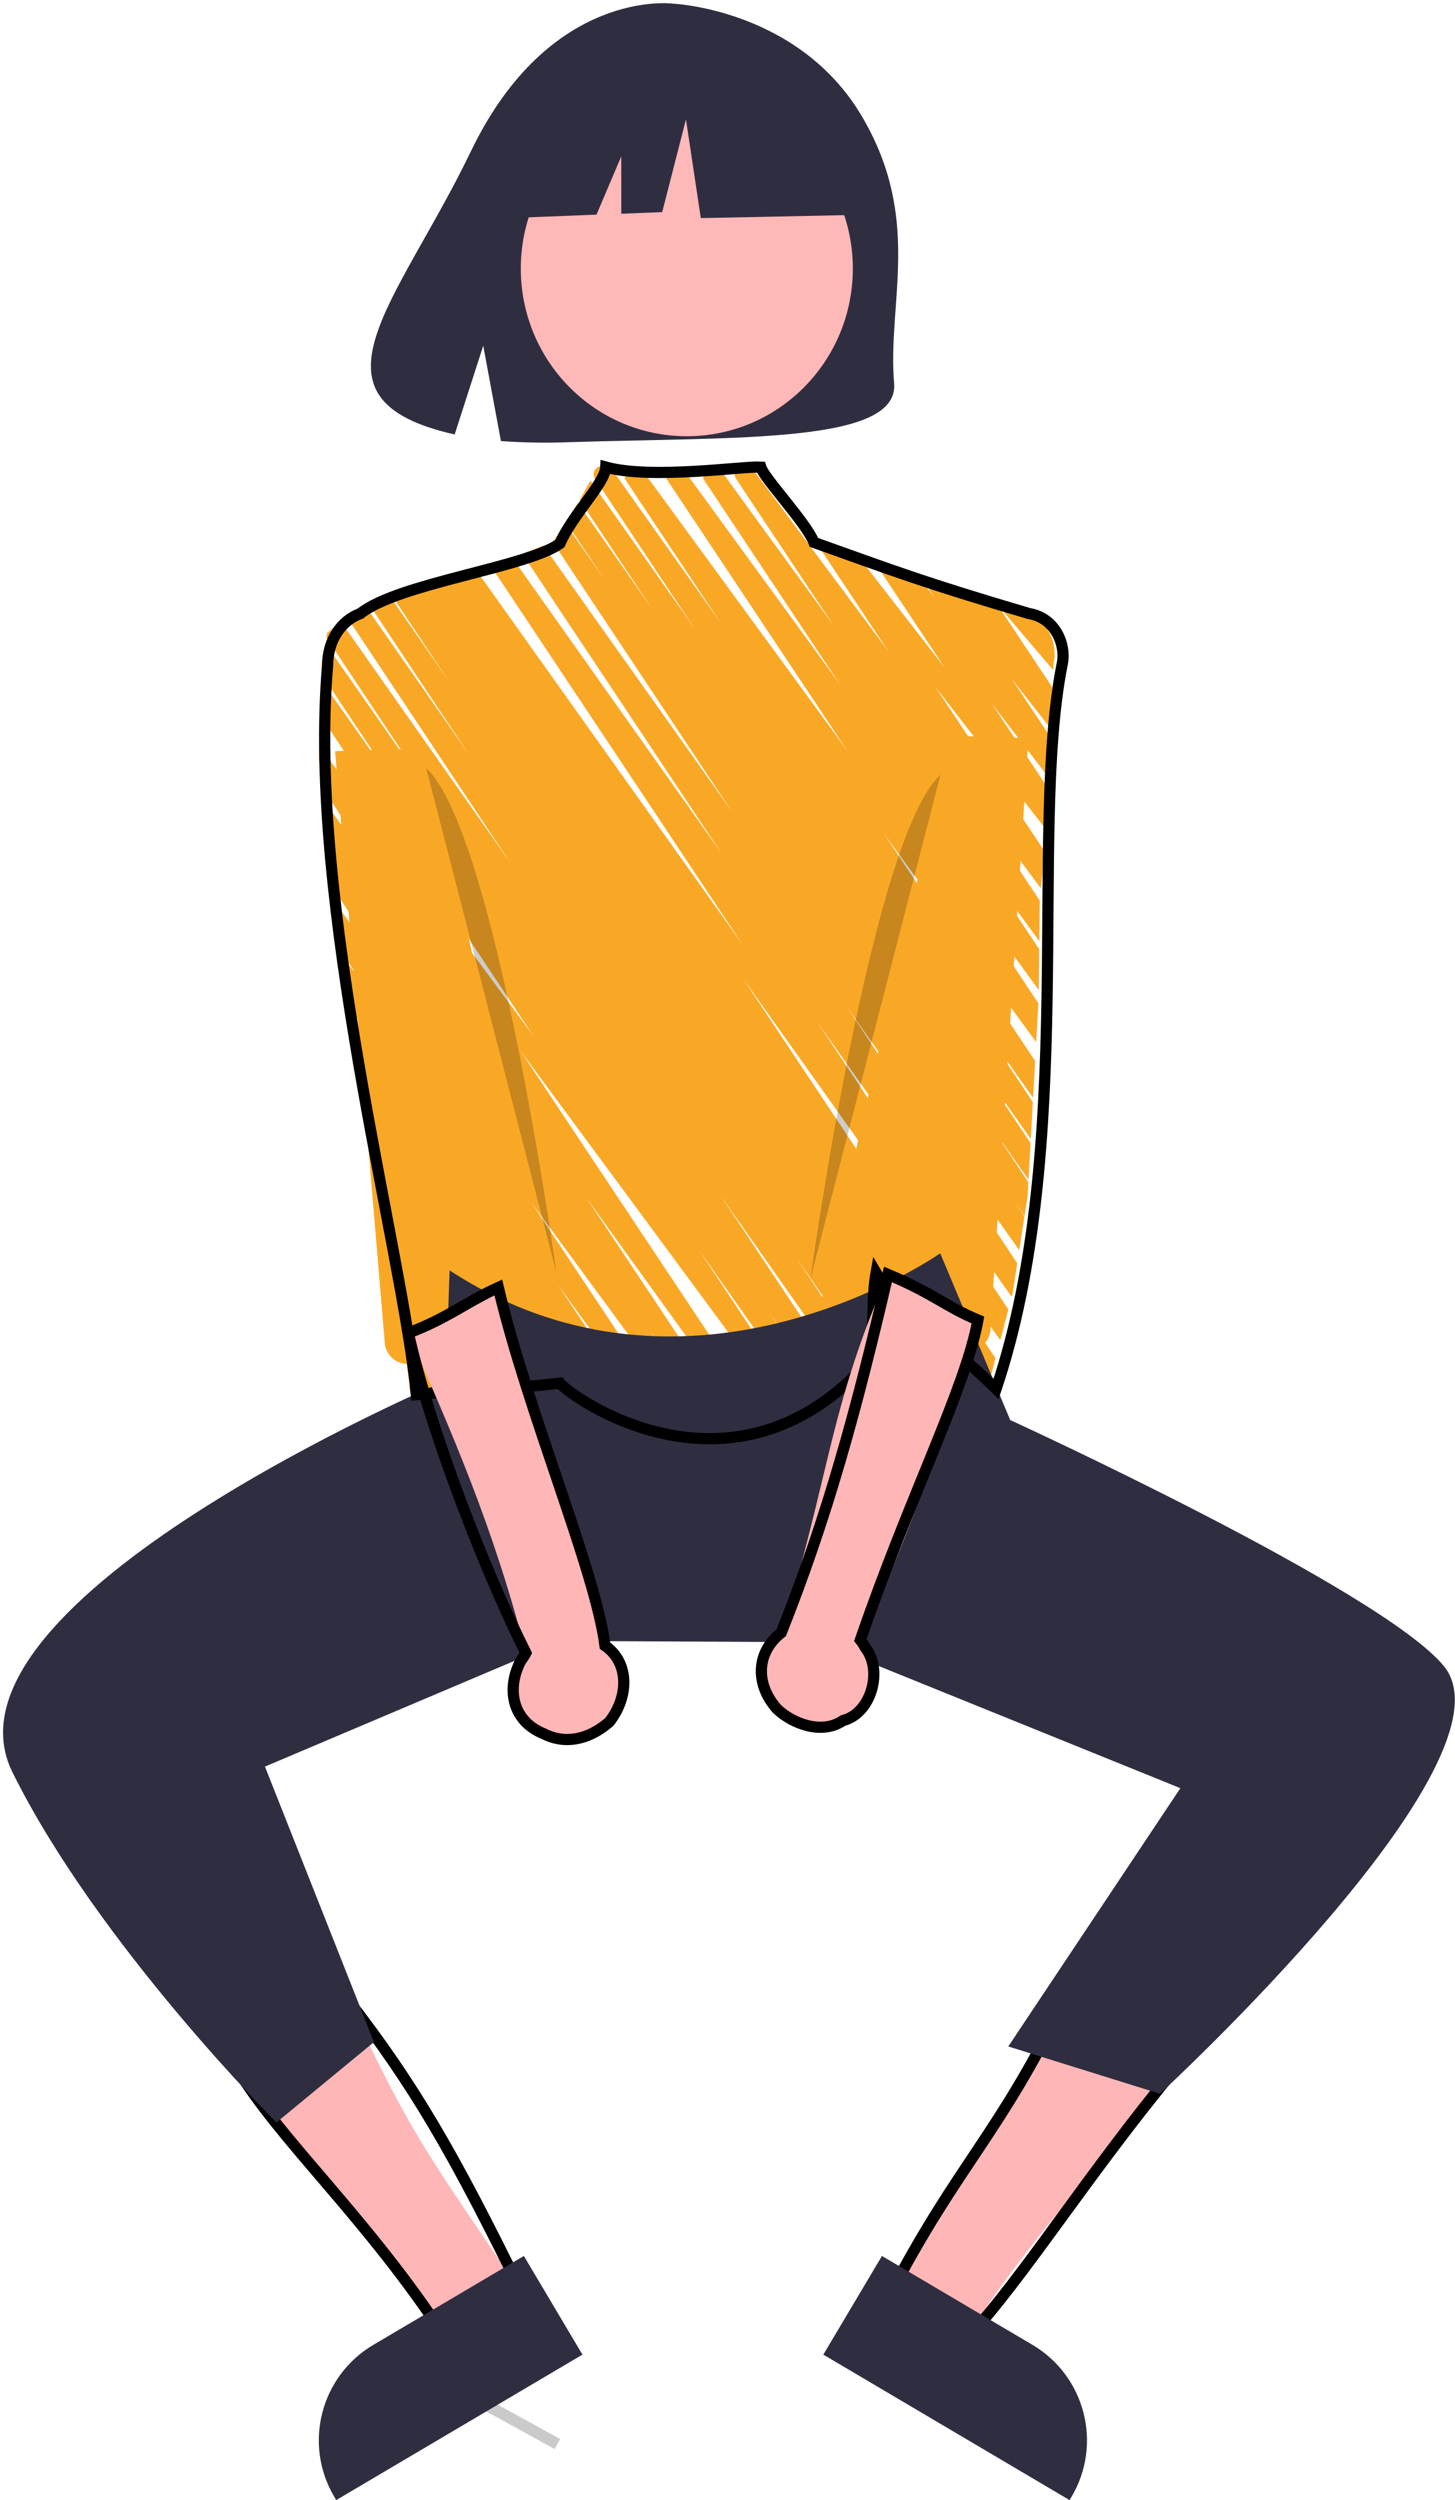
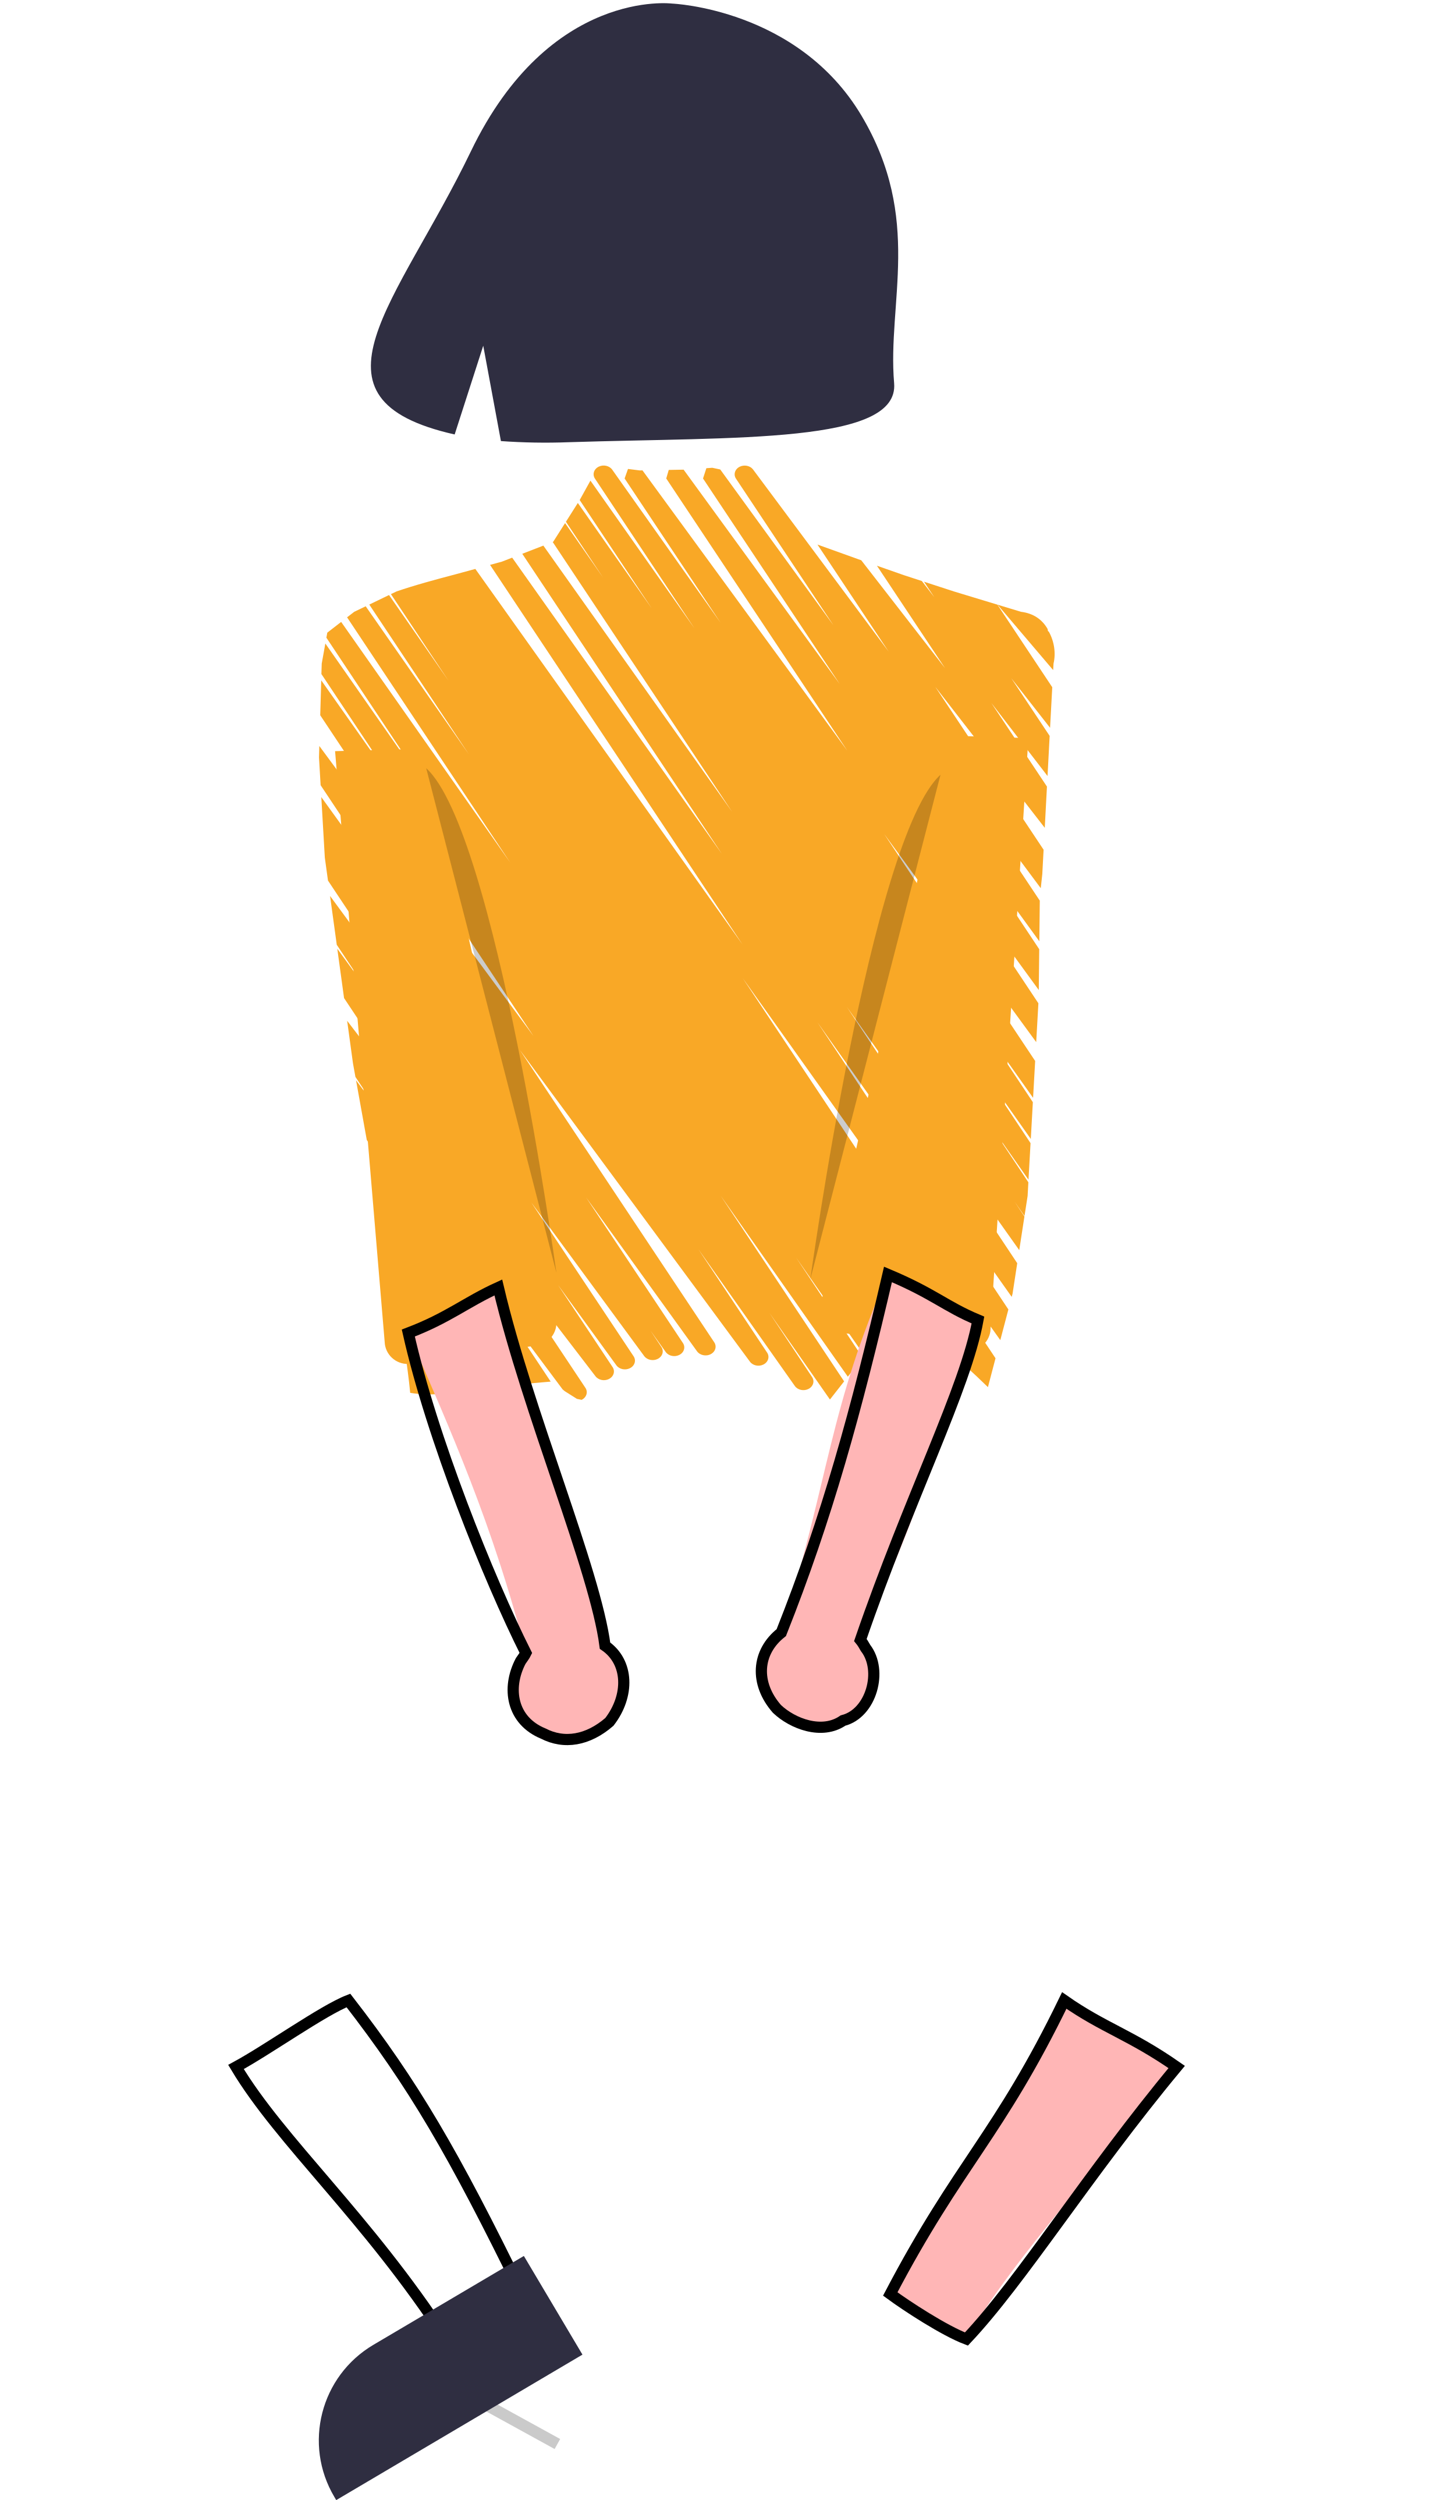
<svg xmlns="http://www.w3.org/2000/svg" width="447" height="768" xml:space="preserve" overflow="hidden">
  <g transform="translate(-2005 -3880)">
    <path d="M2311.47 4065.75 2318.66 4067.93C2322.54 4068.4 2325.22 4070.36 2326.84 4073.21L2326.95 4073.85 2327.22 4074.04C2328.91 4077.07 2329.41 4080.71 2328.66 4083.84L2328.55 4085.84ZM2188.96 4023.34C2190.39 4022.65 2192.18 4023.05 2193.06 4024.24L2226.37 4071.29 2196.89 4026.98 2197.93 4024.05 2201.56 4024.51 2202.38 4024.49 2265.3 4110.59 2209.68 4026.98 2210.45 4024.35 2215.02 4024.27 2262.97 4090.11 2220.98 4026.98 2222.01 4023.82 2223.82 4023.69 2226.27 4024.21 2261.05 4072.08 2231.07 4026.98C2230.26 4025.68 2230.81 4024.05 2232.31 4023.34 2233.7 4022.69 2235.44 4023.05 2236.33 4024.19L2278 4080.15 2256.14 4047.28 2268.73 4051.8 2269.59 4052.1 2295.32 4085.23 2274.41 4053.78 2282.66 4056.67 2288.21 4058.48 2292.04 4063.46 2288.87 4058.69 2298.12 4061.7 2311.41 4065.73 2328.27 4091.1 2327.6 4103.57 2315.68 4088.33 2327.47 4106.05 2326.82 4118.38 2309.56 4095.94 2326.64 4121.62 2325.97 4134.29 2292.33 4090.97 2325.61 4141.02 2325.21 4148.5 2324.74 4152.84 2298.1 4117.04 2324.44 4156.66 2324.3 4169.14 2304.97 4142.55 2324.27 4171.58 2324.13 4184.12 2291.7 4139.59 2324.01 4188.19 2323.34 4200.12 2276.64 4136.19 2323.02 4205.91 2322.38 4217.23 2306.43 4194.68 2322.31 4218.57 2321.68 4229.87 2305.31 4206.65 2321.6 4231.15 2320.97 4242.38 2309.79 4226.43 2320.93 4243.18 2320.7 4247.37 2319.75 4253.51 2316.69 4249.12 2319.72 4253.68 2318.13 4264.02 2265.15 4189.28 2317.51 4268.03 2316.08 4277.37 2315.81 4278.37 2256.13 4194.03 2314.79 4282.24 2312.31 4291.66 2233.17 4180.45 2310.84 4297.23 2308.51 4306.1C2299.46 4297.23 2292.12 4291.49 2286.11 4286.38L2280.65 4280.32 2276.69 4277.09C2273.92 4274.55 2272.05 4272.3 2271.75 4270.44 2272.59 4274.58 2272.43 4279.15 2271.9 4283.76L2271.68 4285.19 2268.84 4281.09 2271.66 4285.34 2270.09 4295.72 2249.54 4266.24 2269.91 4296.87 2269.85 4297.3 2265.47 4302.89 2226.37 4247.25 2264.33 4304.33 2259.97 4309.9 2241.38 4283.28 2254.51 4303.04C2255.34 4304.34 2254.8 4305.97 2253.3 4306.69 2251.88 4307.37 2250.08 4306.97 2249.21 4305.78L2219.55 4263.72 2240.69 4295.52C2241.52 4296.81 2240.99 4298.45 2239.5 4299.17 2238.09 4299.86 2236.3 4299.48 2235.41 4298.3L2164.74 4202.57 2224.4 4292.29C2225.28 4293.56 2224.81 4295.2 2223.35 4295.97 2221.89 4296.73 2219.99 4296.32 2219.11 4295.05L2185.03 4247.78 2214.85 4292.61C2215.66 4293.91 2215.11 4295.54 2213.61 4296.24 2212.19 4296.91 2210.43 4296.52 2209.55 4295.35L2204.85 4288.75 2208.19 4293.78C2209.04 4295.06 2208.53 4296.7 2207.04 4297.44 2205.62 4298.14 2203.8 4297.76 2202.91 4296.56L2168.21 4249.35 2199.67 4296.65C2200.51 4297.94 2199.98 4299.58 2198.49 4300.3 2197.07 4300.99 2195.27 4300.61 2194.38 4299.42L2176.46 4274.75 2193.21 4299.96C2194.05 4301.24 2193.53 4302.88 2192.05 4303.61 2190.65 4304.31 2188.87 4303.94 2187.96 4302.78L2146.69 4248.96 2184.87 4306.35C2185.7 4307.64 2185.17 4309.28 2183.68 4310L2182.24 4309.7 2178.47 4307.32 2177.85 4306.8 2158.71 4281.14 2174.18 4304.4 2166.3 4305.08 2140.48 4272.1 2162.62 4305.4 2154.04 4306.14 2147.49 4297.59 2153.25 4306.24 2152.95 4306.29C2145.5 4307.71 2138.05 4309.06 2131.02 4307.85 2129.41 4291.13 2124.29 4265.74 2118.85 4236.67L2118.44 4234.36 2131.95 4251.63 2117.68 4230.17 2114.38 4211.84 2119.01 4218.05 2114.19 4210.8 2113.43 4206.57 2111.65 4193.57 2139.41 4229.76 2110.7 4186.59 2108.62 4171.43 2116.1 4181.72 2108.46 4170.22 2106.4 4155.22 2132.85 4191.22 2105.76 4150.49 2104.79 4143.44 2103.71 4124.85 2132.3 4164.5 2103.5 4121.2 2103 4112.65 2103.1 4109.15 2168.86 4198.2 2103.38 4099.71 2103.69 4088.99 2127.75 4123.13 2103.74 4087.05 2103.84 4083.84 2104.95 4077.67 2136.34 4122.6 2105.27 4075.88 2105.55 4074.34 2109.81 4071.04 2161.76 4144.99 2111.63 4069.63 2113.83 4067.93 2117.35 4066.24 2149.03 4111.69 2118.45 4065.71 2124.52 4062.78 2142.79 4089.11 2125.1 4062.5 2126.84 4061.67C2132.31 4059.79 2138.6 4058.08 2144.86 4056.44L2151.03 4054.76 2233.1 4170.11 2155.55 4053.52 2159.18 4052.53 2162.35 4051.3 2226.78 4142.31 2165.45 4050.11 2171.93 4047.6 2229.91 4129.37 2174.8 4046.49 2174.95 4046.43 2178.6 4040.68 2190.27 4057.42 2178.86 4040.27 2182.52 4034.5 2205.22 4066.88 2183.09 4033.6 2186.39 4027.64 2218.33 4072.99 2187.75 4026.98C2186.93 4025.68 2187.47 4024.05 2188.96 4023.34Z" fill="#F9A826" fill-rule="evenodd" />
    <path d="M2296.97 4105.98 2257.1 4280.86C2256.3 4284.61 2258.63 4288.33 2262.34 4289.21L2300.73 4294.79C2304.5 4295.68 2308.26 4293.33 2309.15 4289.53 2309.2 4289.33 2309.23 4289.13 2309.26 4288.93L2320.94 4106.74Z" fill="#F9A826" fill-rule="evenodd" />
    <path d="M2135.62 4109.98 2175.79 4284.86C2176.59 4288.61 2174.24 4292.33 2170.51 4293.21L2131.83 4298.79C2128.04 4299.68 2124.24 4297.33 2123.35 4293.53 2123.3 4293.33 2123.27 4293.13 2123.24 4292.93L2107.94 4110.74Z" fill="#F9A826" fill-rule="evenodd" />
    <path d="M2140.13 4612.9 2141.83 4609.81 2177.09 4629.21 2175.39 4632.29Z" fill="#CACACA" fill-rule="evenodd" />
-     <path d="M2165.5 4584.66C2156.64 4589.99 2148.79 4594.64 2142.1 4598.5 2121.91 4571.93 2101.79 4547.17 2077.5 4514.93 2090.1 4506.62 2098.04 4501.16 2112.04 4494.5 2131.07 4535.54 2136.45 4541.92 2165.5 4584.66Z" fill="#FFB6B6" fill-rule="evenodd" />
    <path d="M2165.5 4584.66C2156.74 4589.67 2152.21 4591.21 2142.1 4598.5 2117.66 4560.98 2091.23 4537.88 2077.5 4514.93 2087.17 4509.7 2104.28 4497.51 2112.04 4494.5 2132.02 4520.3 2144.17 4541.02 2165.5 4584.66Z" stroke="#000000" stroke-width="3.438" stroke-miterlimit="8" fill="none" fill-rule="evenodd" />
    <path d="M2183.94 4603.29 2108.29 4647.98 2107.73 4647.02C2098.09 4630.81 2103.47 4609.87 2119.73 4600.27L2119.73 4600.27 2165.94 4572.98Z" fill="#2F2E41" fill-rule="evenodd" />
    <path d="M2278.5 4584.66C2287.81 4590.96 2296.4 4593.69 2301.9 4598.5 2314.96 4576 2336.07 4553.08 2366.5 4514.93 2353.14 4508.56 2344.18 4501.61 2331.96 4494.5 2314.43 4525.55 2305.92 4543.87 2278.5 4584.66Z" fill="#FFB6B6" fill-rule="evenodd" />
    <path d="M2278.5 4584.66C2283.66 4588.45 2295.08 4595.9 2301.9 4598.5 2318.86 4580.53 2339.1 4547.92 2366.5 4514.93 2352.21 4504.97 2344.13 4503.01 2331.96 4494.5 2311.82 4535.98 2299.6 4544.42 2278.5 4584.66Z" stroke="#000000" stroke-width="3.438" stroke-miterlimit="8" fill="none" fill-rule="evenodd" />
-     <path d="M2275.95 4572.98 2322.16 4600.27 2322.16 4600.27C2338.42 4609.87 2343.79 4630.81 2334.16 4647.02L2333.59 4647.98 2257.94 4603.29Z" fill="#2F2E41" fill-rule="evenodd" />
-     <path d="M2293.85 4264.98C2293.85 4264.98 2217.46 4318.79 2143.12 4270.23L2141.96 4304.08C2141.96 4304.08 1982.7 4371.65 2008.84 4424.43 2034.99 4477.21 2089.92 4531.98 2089.92 4531.98L2119.88 4507.29 2086.4 4422.66 2177.49 4384.06 2256.9 4384.46 2367.63 4429.29 2314.76 4508.63 2361.35 4523.16C2361.35 4523.16 2472.4 4420.9 2448.6 4391.81 2429.53 4368.49 2315.36 4316.21 2315.36 4316.21Z" fill="#2F2E41" fill-rule="evenodd" />
-     <path d="M2321.21 4068.49C2288.72 4058.93 2279.41 4055.29 2255.07 4046.62 2252.71 4040.6 2239.77 4026.97 2238.72 4023.48 2233.55 4023.14 2205.06 4027.35 2191.11 4023.48 2190.91 4028.41 2180.73 4038.34 2177.01 4046.98 2166.53 4054.37 2127.41 4059.13 2115.68 4068.49 2109.85 4070.6 2105.67 4076.69 2105.65 4084.4 2099.26 4157.55 2128.62 4263.8 2132.92 4308.39 2148.85 4306.85 2159.84 4306.88 2177.01 4304.87 2181 4309.63 2230.63 4344.69 2272.23 4297.83 2273.65 4286.46 2272.76 4278.62 2274.14 4270.98 2281.54 4283.66 2292.87 4288.9 2311.02 4306.63 2335.89 4232.41 2321.13 4136.4 2331.24 4084.4 2332.76 4078.14 2329.22 4069.82 2321.21 4068.49Z" stroke="#000000" stroke-width="3.438" stroke-miterlimit="8" fill="none" fill-rule="evenodd" />
    <path d="M2269.69 3915.57C2250.15 3882.64 2211.5 3881.1 2211.5 3881.1 2211.5 3881.1 2173.84 3876.3 2149.68 3926.45 2127.16 3973.2 2096.08 4002.52 2144.68 4013.46L2153.46 3986.2 2158.89 4015.49C2165.81 4015.98 2172.75 4016.1 2179.68 4015.84 2231.72 4014.17 2281.28 4016.33 2279.69 3997.7 2277.56 3972.94 2288.48 3947.25 2269.69 3915.57Z" fill="#2F2E41" fill-rule="evenodd" />
-     <path d="M2267 3962.5C2267 3990.94 2244.17 4014 2216 4014 2187.83 4014 2165 3990.94 2165 3962.5 2165 3934.06 2187.83 3911 2216 3911 2244.17 3911 2267 3934.06 2267 3962.5Z" fill="#FFB8B8" fill-rule="evenodd" />
+     <path d="M2267 3962.5Z" fill="#FFB8B8" fill-rule="evenodd" />
    <path d="M2263.17 3910.23 2224.86 3890 2171.95 3898.27 2161 3947 2188.25 3945.94 2195.86 3928.04 2195.86 3945.65 2208.44 3945.16 2215.74 3916.66 2220.3 3947 2265 3946.08 2263.17 3910.23Z" fill="#2F2E41" fill-rule="evenodd" />
    <path d="M2135.94 4115.98 2175.94 4270.98C2175.94 4270.98 2157.28 4135.35 2135.94 4115.98Z" fill="#000000" fill-rule="evenodd" fill-opacity="0.2" />
    <path d="M2253.94 4272.98 2293.94 4117.98C2272.61 4137.35 2253.94 4272.98 2253.94 4272.98Z" fill="#000000" fill-rule="evenodd" fill-opacity="0.2" />
    <path d="M2263.99 4408.51C2273.28 4404.36 2274.97 4393.98 2270.91 4386.22 2270.4 4385.31 2270.14 4384.6 2269.32 4383.77 2291.01 4337.46 2295.09 4315.28 2305.44 4285.48 2297.15 4281 2286.95 4275.35 2277.8 4271.48 2259.79 4312.17 2259.88 4333.8 2245.02 4381.51 2240.26 4387.96 2235.3 4398.42 2243.68 4404.93 2248.36 4409.24 2257.92 4412.42 2263.99 4408.51Z" fill="#FFB6B6" fill-rule="evenodd" />
    <path d="M2263.99 4408.51C2272.66 4406.34 2276.32 4393.19 2270.91 4386.22 2270.43 4385.35 2269.92 4384.5 2269.32 4383.77 2284.52 4339.53 2301.6 4306.56 2305.44 4285.48 2295.38 4281.27 2292.02 4277.46 2277.8 4271.48 2267.98 4313.74 2259.07 4346.16 2245.02 4381.51 2237.44 4387.47 2236.8 4397.07 2243.68 4404.93 2248.51 4409.54 2257.59 4412.95 2263.99 4408.51Z" stroke="#000000" stroke-width="3.438" stroke-miterlimit="8" fill="none" fill-rule="evenodd" />
    <path d="M2171.89 4412.51C2163.66 4408.86 2160.08 4398.66 2164.97 4390.21 2165.42 4389.15 2166.15 4388.49 2166.56 4387.77 2156.4 4348.2 2143.26 4318.94 2130.44 4289.48 2136.94 4286.78 2149.88 4279.93 2158.09 4275.48 2162.65 4310.93 2180.73 4338.22 2190.87 4385.51 2197.64 4391.04 2197.38 4402.18 2192.21 4408.93 2187.63 4416.14 2179.57 4417 2171.89 4412.51Z" fill="#FFB6B6" fill-rule="evenodd" />
    <path d="M2171.89 4412.51C2162.26 4408.55 2160.55 4398.63 2164.97 4390.21 2165.47 4389.47 2166.18 4388.56 2166.56 4387.77 2155.17 4365.07 2137.64 4321.51 2130.44 4289.48 2142.72 4284.81 2148.13 4280.01 2158.09 4275.48 2167.14 4313.85 2187.88 4362.35 2190.87 4385.51 2198.21 4390.58 2198.42 4400.91 2192.21 4408.93 2185.61 4414.64 2178.35 4415.84 2171.89 4412.51Z" stroke="#000000" stroke-width="3.438" stroke-miterlimit="8" fill="none" fill-rule="evenodd" />
  </g>
</svg>